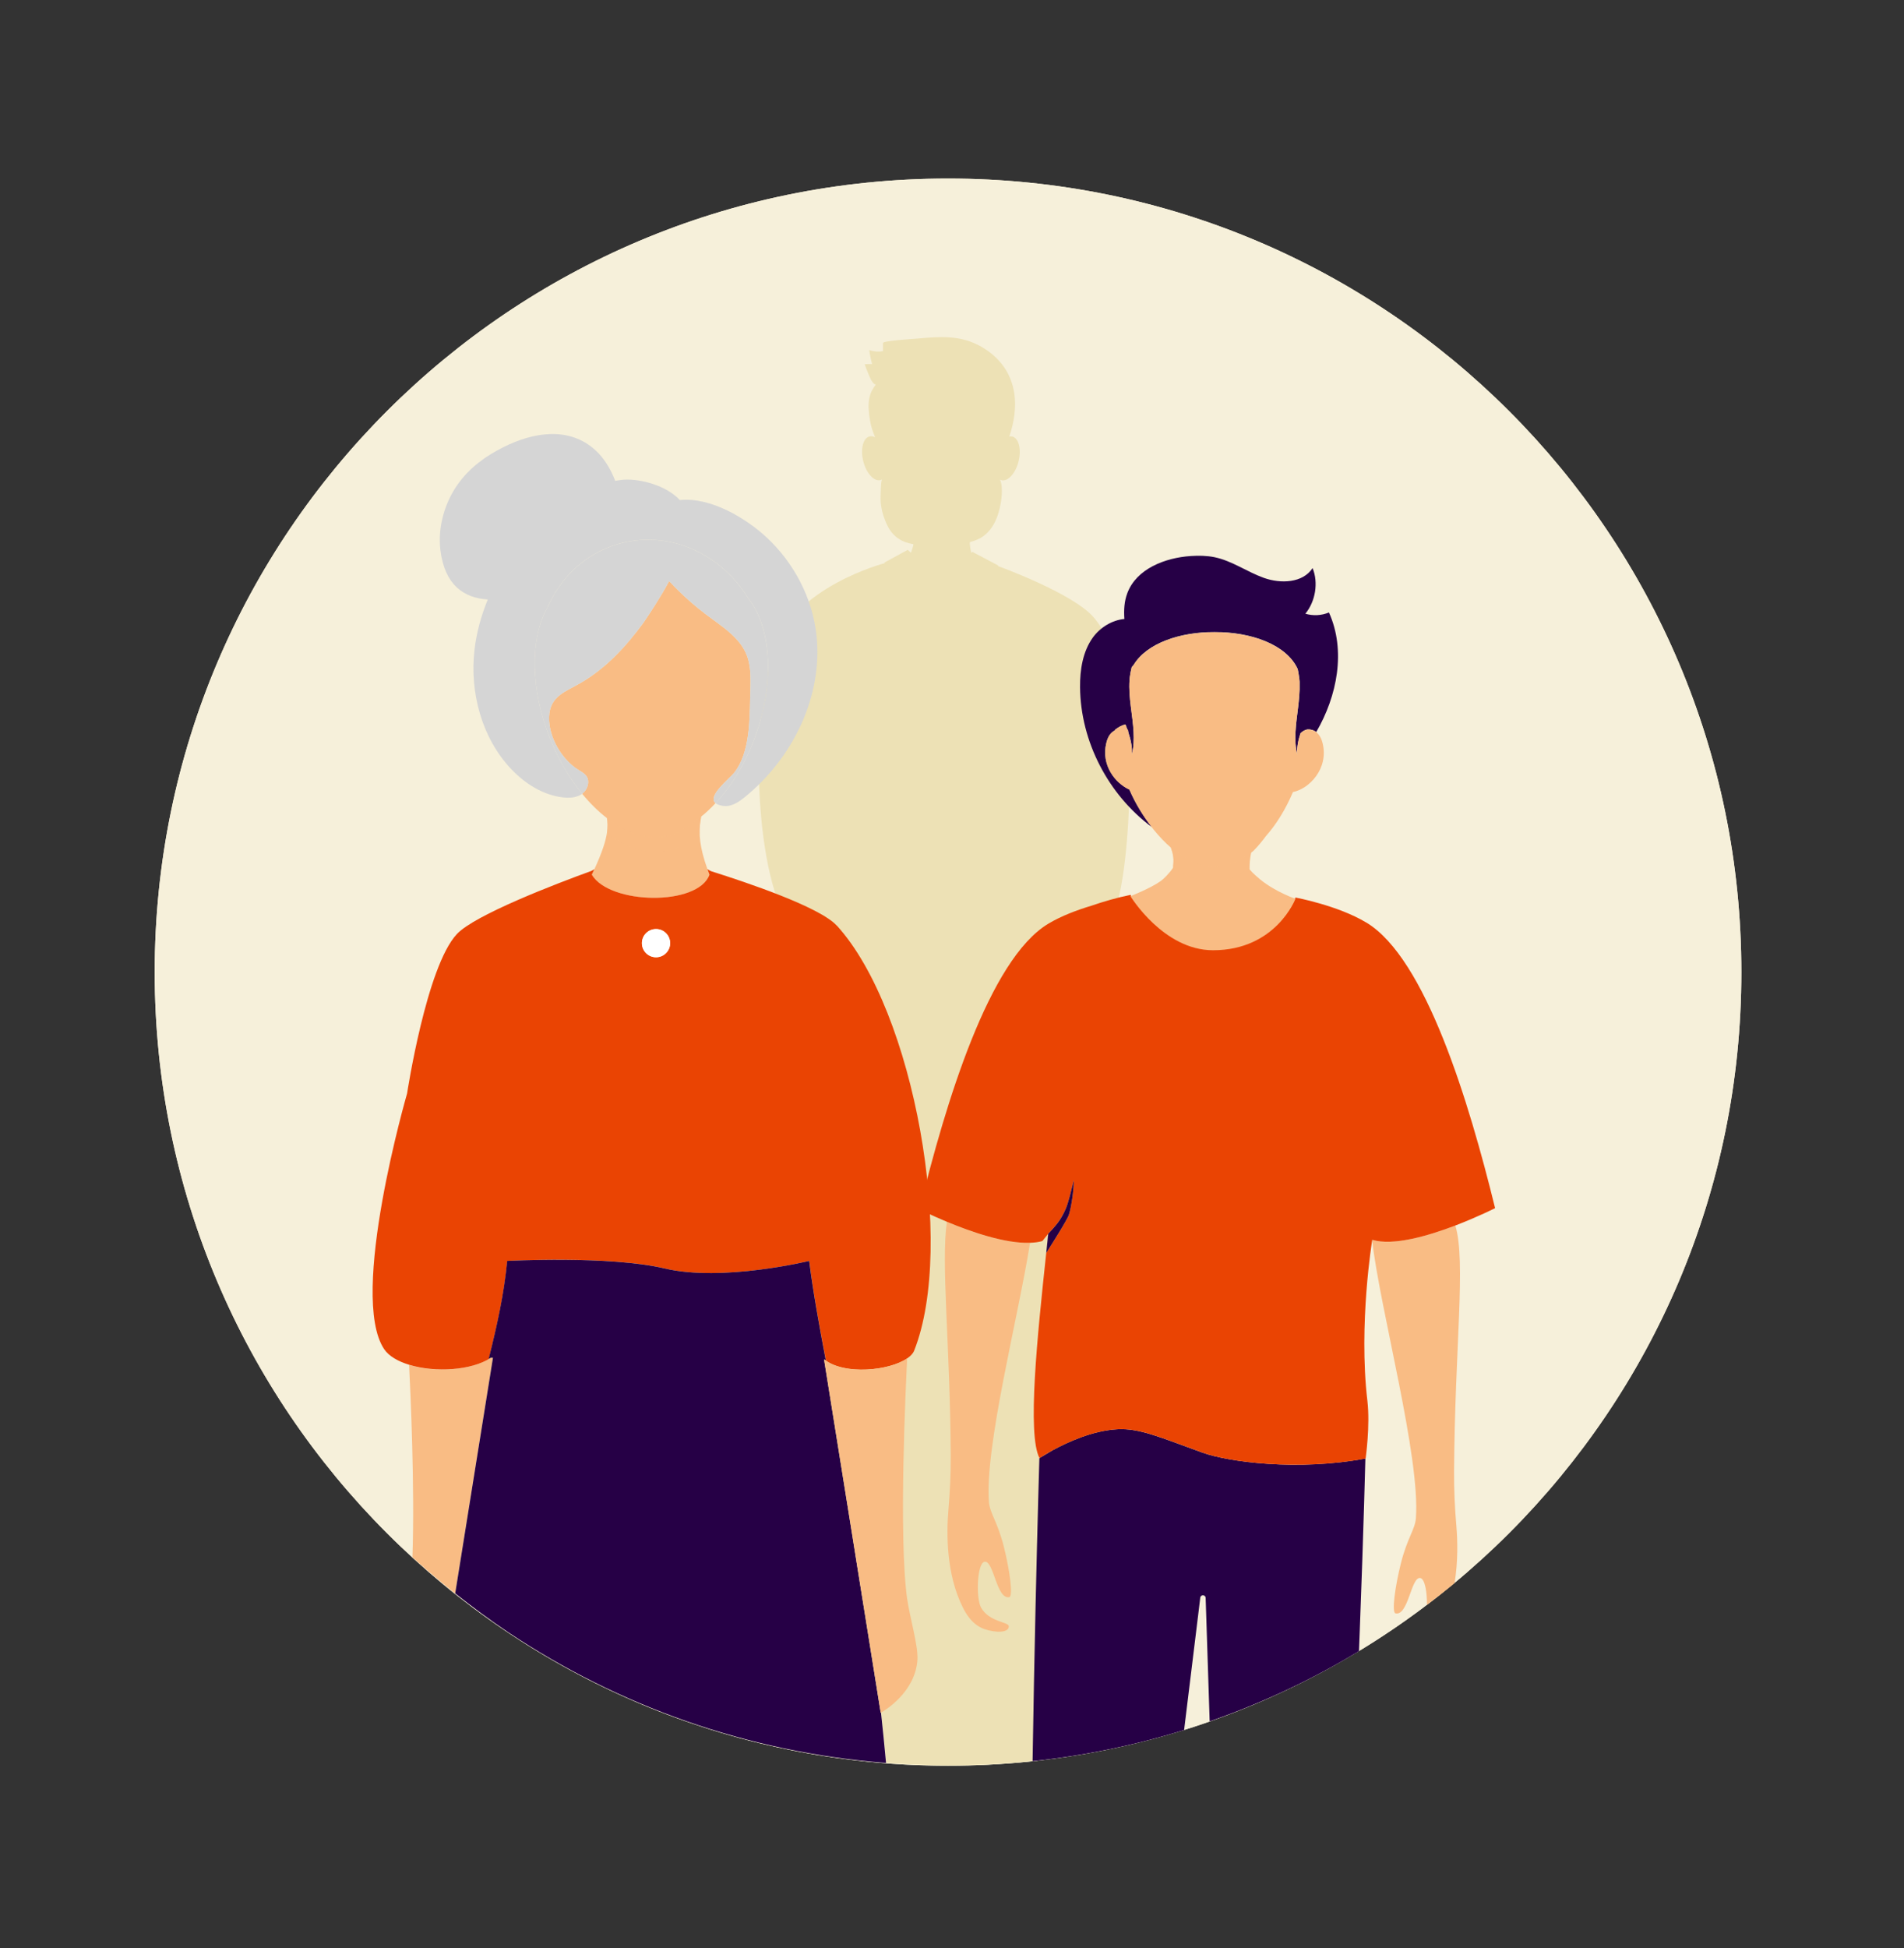
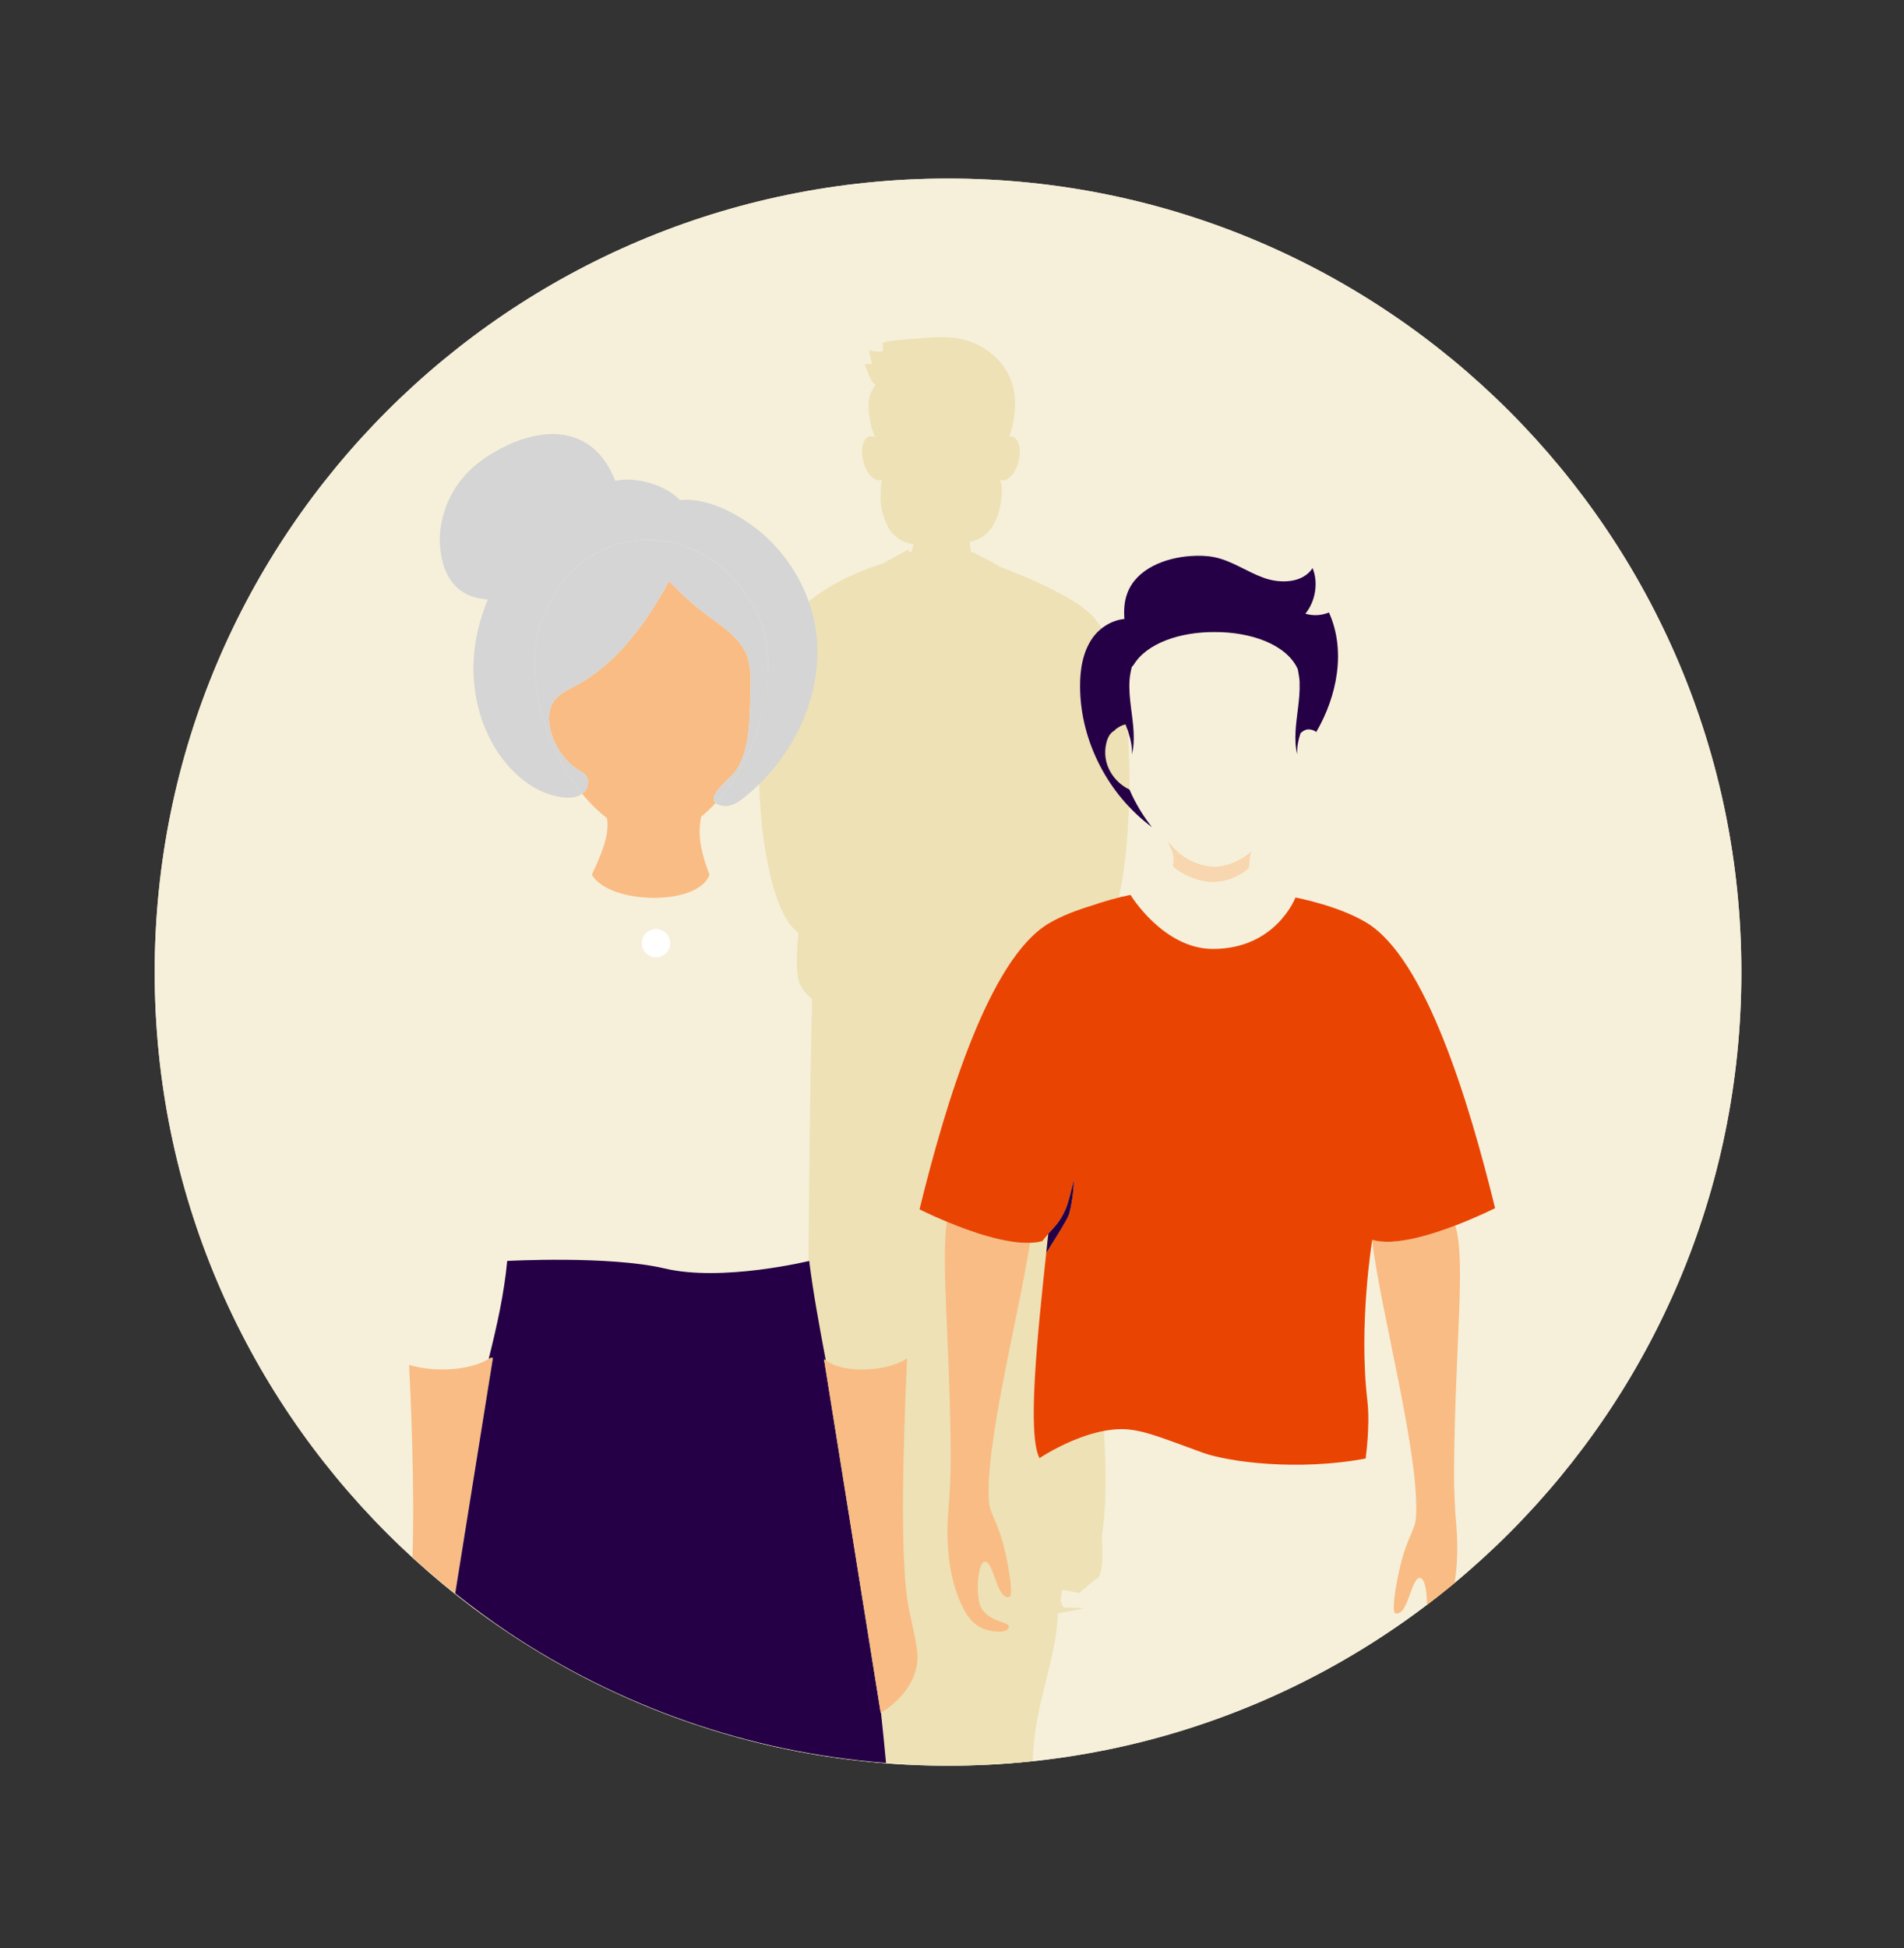
<svg xmlns="http://www.w3.org/2000/svg" width="480" height="491" viewBox="0 0 480 491" fill="none">
  <rect x="0" y="0" width="480" height="491" fill="#333333" stroke="none" />
  <g clip-path="url(#clip0_933_2)">
    <mask id="mask0_933_2" style="mask-type:luminance" maskUnits="userSpaceOnUse" x="50" y="55" width="380" height="380">
      <path d="M240 435C344.934 435 430 349.934 430 245C430 140.066 344.934 55 240 55C135.066 55 50 140.066 50 245C50 349.934 135.066 435 240 435Z" fill="white" />
    </mask>
    <g mask="url(#mask0_933_2)">
      <path d="M240 435C344.934 435 430 349.934 430 245C430 140.066 344.934 55 240 55C135.066 55 50 140.066 50 245C50 349.934 135.066 435 240 435Z" fill="#F6F0DA" />
      <path d="M311.358 349.296C311.358 355.512 306.947 360.601 301.56 360.601H151.595C146.167 360.601 141.783 355.512 141.783 349.296V137.785C141.783 131.556 146.194 126.467 151.595 126.467H301.56C306.988 126.467 311.358 131.556 311.358 137.785V349.296Z" fill="#EDE1B5" />
      <path d="M316.488 344.573C316.488 350.789 312.077 355.878 306.69 355.878H156.725C151.297 355.878 146.927 350.789 146.927 344.573V133.035C146.927 126.82 151.337 121.73 156.725 121.73H306.69C312.118 121.73 316.488 126.82 316.488 133.035V344.573Z" fill="white" />
      <path d="M209.302 244.484C209.302 242.869 212.016 241.553 215.165 241.553H297.652C300.868 241.553 303.515 242.91 303.515 244.484V246.357C303.515 247.972 300.8 249.288 297.652 249.288H215.165C211.948 249.288 209.302 247.931 209.302 246.357V244.484Z" fill="#BEB2C7" />
      <path d="M209.695 275.414C209.695 273.799 212.328 272.482 215.558 272.482H298.032C301.262 272.482 303.895 273.84 303.895 275.414V277.287C303.895 278.902 301.262 280.218 298.032 280.218H215.572C212.342 280.218 209.709 278.861 209.709 277.287L209.695 275.414Z" fill="#BEB2C7" />
      <g style="mix-blend-mode:multiply" opacity="0.5">
        <path d="M263.818 242.502L284.786 236.707C284.786 235.825 284.786 234.902 284.691 233.993L275.843 234.17C271.981 237.152 267.967 239.934 263.818 242.502Z" fill="#EDE1B5" />
      </g>
      <path d="M283.904 228.022C281.189 230.153 278.475 232.229 275.896 234.143L284.745 233.966C284.636 232.053 284.433 230.031 284.189 227.954L283.904 228.022Z" fill="#EAEAEA" />
      <g style="mix-blend-mode:multiply" opacity="0.5">
        <path d="M283.904 228.022C281.189 230.153 278.475 232.229 275.896 234.143L284.745 233.966C284.636 232.053 284.433 230.031 284.189 227.954L283.904 228.022Z" fill="#A77357" />
      </g>
      <path d="M304.03 210.094C304.193 203.973 288.328 195.478 288.328 195.478C281.162 203.037 272.938 211.37 266.152 217.979C249.419 234.265 244.75 236.233 245.646 241.498C246.338 245.57 255.485 247.063 263.777 242.53L263.085 242.733C261.756 240.926 260.309 239.208 258.756 237.59C258.035 236.879 257.264 236.221 256.449 235.622L283.863 228.049C293.987 220.15 303.854 211.79 304.03 210.094Z" fill="#A77357" />
      <path d="M258.796 237.563C260.35 239.182 261.796 240.9 263.126 242.707L263.818 242.503C267.089 240.712 275.571 234.537 283.904 228.022L256.489 235.595C257.305 236.195 258.076 236.853 258.796 237.563Z" fill="#A77357" />
      <path d="M330.155 210.922C330.155 202.996 323.301 199.4 316.054 196.075C314.595 195.461 313.006 195.216 311.43 195.363C309.853 195.51 308.337 196.043 307.016 196.916C307.016 196.916 292.223 186.833 284.582 199.034C281.203 204.462 282.994 214.505 284.107 223.639L327.332 211.709C327.332 211.465 330.155 211.18 330.155 210.922Z" fill="#A77357" />
      <path d="M236.01 228.47C234.979 230.112 236.186 232.84 238.385 236.26L256.408 231.279C248.916 225.674 238.317 224.806 236.01 228.47Z" fill="#A77357" />
      <path d="M355.263 348.428C352.548 338.344 350.133 329.184 349.834 323.809C349.169 312.572 356.362 311.812 357.977 251.026C358.411 235.052 358.248 230.764 353.688 226.122C349.766 222.132 345.993 223.001 345.057 224.182C345.353 221.412 344.718 218.624 343.252 216.256L284.786 232.406V233.207C284.528 241.824 284.976 257.242 282.072 260.757C279.724 263.647 270.387 248.067 263.072 238.391L243.624 243.819C246.155 247.288 248.462 250.915 250.532 254.677C256.653 266.294 260.507 274.857 271.948 296.748C283.741 319.277 297.38 318.788 301.601 326.469C303.908 330.69 306.27 344.112 307.885 357.996C317.534 352.35 332.571 347.641 355.263 348.428Z" fill="#A77357" />
      <path d="M232.305 237.929C232.016 238.017 231.734 238.131 231.464 238.268C231.464 238.268 220.023 244.837 220.01 246.004C219.996 247.171 233.581 246.398 233.581 246.398C233.939 246.394 234.295 246.343 234.64 246.248L243.638 243.765C241.697 241.05 239.851 238.499 238.426 236.26L232.305 237.929Z" fill="#2E2E2E" />
      <path d="M337.714 211.601C339.998 212.553 341.938 214.177 343.279 216.256L370.964 208.615C372.066 208.311 373.001 207.582 373.565 206.588C374.129 205.594 374.274 204.417 373.97 203.316C373.666 202.214 372.937 201.279 371.943 200.715C370.949 200.151 369.772 200.006 368.671 200.31L327.346 211.71V211.954C327.346 211.954 333.561 209.715 337.714 211.601Z" fill="#2E2E2E" />
      <path d="M263.071 238.391L284.785 232.406C284.742 229.473 284.524 226.546 284.134 223.639L256.435 231.279C257.243 231.887 258.014 232.544 258.742 233.247C260.292 234.869 261.738 236.587 263.071 238.391Z" fill="#2E2E2E" />
      <path d="M258.715 233.247C257.987 232.544 257.217 231.887 256.408 231.279L238.385 236.26C239.81 238.499 241.655 241.024 243.596 243.765L263.044 238.336C261.709 236.551 260.263 234.851 258.715 233.247Z" fill="#A77357" />
      <path d="M327.414 216.269C327.414 216.269 336.805 212.835 340.985 214.695C341.814 215.063 342.555 215.604 343.157 216.283H343.293C341.952 214.203 340.012 212.58 337.728 211.628C333.589 209.782 327.36 211.98 327.36 211.98V211.736L284.135 223.665C284.298 225.104 284.46 226.515 284.569 227.873L327.441 216.038L327.414 216.269Z" fill="#2E2E2E" />
      <g style="mix-blend-mode:multiply" opacity="0.5">
        <path d="M343.143 216.283L284.786 232.406C284.786 230.967 284.704 229.434 284.569 227.846L284.216 227.955C284.606 230.857 284.824 233.78 284.867 236.708L344.758 220.572C344.74 218.997 344.168 217.479 343.143 216.283Z" fill="#A77357" />
      </g>
      <path d="M343.143 216.282C342.541 215.604 341.801 215.063 340.972 214.695C336.819 212.835 327.4 216.269 327.4 216.269V216.011L284.528 227.845C284.664 229.433 284.745 230.967 284.745 232.405L343.143 216.282Z" fill="#2E2E2E" />
      <path d="M160.54 282.118L165.887 270.203C166.004 269.895 166.212 269.632 166.484 269.447C166.756 269.263 167.078 269.166 167.407 269.171H167.529C167.854 269.166 168.173 269.263 168.441 269.448C168.708 269.633 168.912 269.896 169.022 270.203L174.369 282.118C174.455 282.282 174.501 282.463 174.505 282.648C174.508 282.805 174.481 282.963 174.423 283.11C174.365 283.257 174.279 283.391 174.169 283.505C174.06 283.618 173.928 283.709 173.783 283.772C173.638 283.834 173.482 283.867 173.324 283.869C173.065 283.852 172.816 283.762 172.606 283.608C172.397 283.454 172.236 283.243 172.143 283L170.963 280.286H164L162.779 283.068C162.692 283.306 162.532 283.511 162.323 283.655C162.114 283.798 161.865 283.873 161.612 283.869C161.457 283.869 161.305 283.838 161.162 283.779C161.02 283.719 160.89 283.632 160.782 283.522C160.673 283.412 160.587 283.282 160.53 283.139C160.472 282.996 160.443 282.843 160.445 282.688C160.43 282.493 160.463 282.298 160.54 282.118ZM169.945 278.047L167.42 272.238L164.896 278.047H169.945Z" fill="#260046" />
      <path d="M175.984 276.608C175.963 275.627 176.141 274.652 176.507 273.741C176.873 272.831 177.419 272.003 178.112 271.309C178.805 270.614 179.632 270.067 180.541 269.7C181.451 269.332 182.426 269.152 183.407 269.171C185.19 269.114 186.936 269.691 188.334 270.799C188.487 270.917 188.612 271.07 188.696 271.244C188.781 271.418 188.824 271.61 188.822 271.804C188.824 271.967 188.793 272.13 188.731 272.282C188.668 272.433 188.576 272.571 188.46 272.686C188.343 272.801 188.205 272.892 188.053 272.952C187.9 273.013 187.737 273.042 187.574 273.039C187.3 273.044 187.033 272.958 186.814 272.794C185.863 271.963 184.643 271.505 183.38 271.505C182.734 271.517 182.096 271.659 181.506 271.921C180.915 272.184 180.383 272.563 179.942 273.035C179.5 273.507 179.157 274.063 178.934 274.669C178.712 275.276 178.613 275.922 178.644 276.567C178.613 277.214 178.711 277.86 178.934 278.467C179.157 279.075 179.499 279.631 179.941 280.105C180.382 280.578 180.914 280.958 181.505 281.222C182.095 281.486 182.733 281.629 183.38 281.643C184.709 281.67 185.997 281.184 186.976 280.286C187.188 280.104 187.457 280.003 187.736 280.001C188.049 280.001 188.348 280.123 188.572 280.341C188.795 280.559 188.924 280.856 188.931 281.168C188.929 281.339 188.892 281.509 188.822 281.665C188.752 281.821 188.65 281.962 188.524 282.077C187.102 283.38 185.226 284.072 183.299 284.004C182.327 284.017 181.364 283.834 180.465 283.466C179.566 283.098 178.751 282.553 178.068 281.862C177.385 281.171 176.848 280.35 176.49 279.447C176.132 278.545 175.96 277.579 175.984 276.608Z" fill="#260046" />
      <path d="M190.735 276.608C190.715 275.627 190.893 274.652 191.259 273.741C191.625 272.831 192.17 272.003 192.864 271.309C193.557 270.614 194.383 270.067 195.293 269.7C196.203 269.332 197.178 269.152 198.159 269.171C199.942 269.114 201.687 269.691 203.085 270.799C203.239 270.917 203.363 271.07 203.448 271.244C203.533 271.418 203.576 271.61 203.574 271.804C203.569 272.035 203.501 272.26 203.377 272.455C203.253 272.649 203.078 272.807 202.87 272.909C202.663 273.011 202.432 273.054 202.202 273.034C201.972 273.014 201.752 272.931 201.565 272.794C200.615 271.963 199.395 271.505 198.132 271.505C197.485 271.517 196.848 271.659 196.257 271.921C195.667 272.184 195.135 272.563 194.693 273.035C194.252 273.507 193.909 274.063 193.686 274.669C193.463 275.276 193.364 275.922 193.395 276.567C193.361 277.216 193.457 277.865 193.678 278.475C193.899 279.086 194.24 279.646 194.682 280.122C195.124 280.598 195.657 280.981 196.25 281.246C196.842 281.512 197.482 281.656 198.132 281.67C199.46 281.697 200.748 281.211 201.728 280.313C201.939 280.129 202.209 280.028 202.488 280.028C202.8 280.028 203.1 280.15 203.323 280.368C203.546 280.586 203.675 280.883 203.682 281.195C203.681 281.366 203.644 281.536 203.574 281.692C203.503 281.849 203.402 281.989 203.275 282.104C201.854 283.407 199.977 284.099 198.05 284.031C197.077 284.045 196.111 283.861 195.21 283.491C194.31 283.121 193.493 282.573 192.81 281.88C192.126 281.186 191.59 280.362 191.234 279.456C190.877 278.55 190.708 277.581 190.735 276.608Z" fill="#260046" />
      <path d="M161.367 239.409C161.364 239.242 161.394 239.075 161.456 238.92C161.518 238.764 161.61 238.623 161.728 238.504C161.846 238.385 161.986 238.29 162.141 238.227C162.296 238.163 162.462 238.131 162.63 238.133H167.814C168.494 238.089 169.175 238.178 169.821 238.397C170.466 238.616 171.061 238.96 171.573 239.409C171.889 239.717 172.137 240.087 172.303 240.496C172.469 240.905 172.548 241.343 172.537 241.784C172.551 242.463 172.365 243.13 172 243.703C171.635 244.275 171.109 244.727 170.487 245C171.296 245.156 172.024 245.59 172.545 246.228C173.065 246.865 173.346 247.665 173.337 248.488C173.337 251.053 171.22 252.438 168.017 252.438H162.643C162.476 252.439 162.31 252.408 162.155 252.344C162 252.28 161.86 252.186 161.742 252.067C161.624 251.948 161.531 251.807 161.469 251.651C161.407 251.496 161.377 251.329 161.381 251.162L161.367 239.409ZM167.298 244.2C168.927 244.2 170.012 243.562 170.012 242.245C170.012 241.105 169.103 240.413 167.488 240.413H163.851V244.24L167.298 244.2ZM168.045 250.28C169.768 250.28 170.759 249.601 170.759 248.298C170.759 247.09 169.795 246.371 167.8 246.371H163.729V250.32L168.045 250.28Z" fill="#260046" />
      <path d="M175.821 250.917C175.668 250.804 175.544 250.657 175.46 250.487C175.375 250.317 175.331 250.13 175.332 249.94C175.343 249.721 175.412 249.509 175.533 249.326C175.653 249.143 175.821 248.996 176.018 248.901C176.215 248.805 176.434 248.764 176.653 248.782C176.871 248.8 177.081 248.877 177.259 249.003C178.399 249.962 179.841 250.487 181.331 250.483C182.891 250.483 183.882 249.736 183.882 248.678C183.882 247.66 183.298 247.103 180.625 246.493C177.571 245.746 175.848 244.837 175.848 242.191C175.848 239.734 177.897 238.024 180.761 238.024C182.383 238.003 183.974 238.477 185.321 239.381C185.491 239.486 185.632 239.634 185.727 239.811C185.822 239.987 185.869 240.185 185.863 240.386C185.865 240.541 185.836 240.695 185.777 240.84C185.719 240.984 185.632 241.114 185.522 241.224C185.412 241.334 185.281 241.421 185.137 241.48C184.993 241.539 184.838 241.568 184.683 241.566C184.448 241.568 184.217 241.502 184.018 241.376C183.051 240.695 181.903 240.317 180.72 240.291C179.241 240.291 178.372 241.051 178.372 242.001C178.372 243.1 179.023 243.602 181.806 244.253C184.846 245 186.406 246.086 186.406 248.461C186.406 251.175 184.289 252.763 181.263 252.763C179.296 252.756 177.386 252.108 175.821 250.917Z" fill="#260046" />
      <path d="M189.338 239.409C189.336 239.241 189.368 239.074 189.431 238.919C189.495 238.763 189.588 238.622 189.707 238.503C189.826 238.384 189.967 238.29 190.123 238.227C190.279 238.163 190.445 238.131 190.613 238.133H195.798C196.477 238.089 197.159 238.178 197.804 238.397C198.449 238.616 199.045 238.96 199.557 239.409C199.872 239.717 200.121 240.087 200.287 240.496C200.452 240.905 200.532 241.343 200.521 241.784C200.533 242.462 200.344 243.129 199.976 243.699C199.609 244.27 199.08 244.718 198.458 244.987C199.268 245.14 200 245.573 200.523 246.211C201.047 246.848 201.329 247.65 201.321 248.475C201.321 251.04 199.204 252.424 196.001 252.424H190.573C190.405 252.426 190.238 252.394 190.082 252.331C189.927 252.267 189.785 252.173 189.667 252.054C189.548 251.936 189.454 251.794 189.39 251.639C189.327 251.483 189.295 251.316 189.297 251.148L189.338 239.409ZM195.282 244.2C196.897 244.2 197.996 243.562 197.996 242.245C197.996 241.105 197.087 240.413 195.458 240.413H191.835V244.24L195.282 244.2ZM196.015 250.28C197.738 250.28 198.729 249.601 198.729 248.298C198.729 247.09 197.766 246.371 195.771 246.371H191.767V250.32L196.015 250.28Z" fill="#260046" />
      <mask id="mask1_933_2" style="mask-type:luminance" maskUnits="userSpaceOnUse" x="194" y="132" width="83" height="83">
        <path d="M276.724 132.696H194.549V214.871H276.724V132.696Z" fill="white" />
      </mask>
      <g mask="url(#mask1_933_2)">
-         <path d="M276.724 173.791C276.724 181.919 274.313 189.865 269.797 196.623C265.281 203.381 258.862 208.648 251.352 211.758C243.843 214.868 235.579 215.681 227.607 214.094C219.635 212.508 212.313 208.592 206.567 202.844C200.82 197.095 196.907 189.772 195.323 181.799C193.739 173.827 194.555 165.564 197.667 158.055C200.78 150.546 206.049 144.129 212.809 139.615C219.568 135.101 227.515 132.694 235.643 132.696C241.039 132.696 246.382 133.759 251.367 135.825C256.352 137.89 260.881 140.917 264.696 144.733C268.511 148.549 271.537 153.08 273.601 158.065C275.664 163.051 276.726 168.395 276.724 173.791Z" fill="#FBDACD" />
+         <path d="M276.724 173.791C276.724 181.919 274.313 189.865 269.797 196.623C265.281 203.381 258.862 208.648 251.352 211.758C219.635 212.508 212.313 208.592 206.567 202.844C200.82 197.095 196.907 189.772 195.323 181.799C193.739 173.827 194.555 165.564 197.667 158.055C200.78 150.546 206.049 144.129 212.809 139.615C219.568 135.101 227.515 132.694 235.643 132.696C241.039 132.696 246.382 133.759 251.367 135.825C256.352 137.89 260.881 140.917 264.696 144.733C268.511 148.549 271.537 153.08 273.601 158.065C275.664 163.051 276.726 168.395 276.724 173.791Z" fill="#FBDACD" />
        <path d="M226.726 160.409H220.863V189.506H226.726V160.409Z" fill="#EA4403" />
        <path d="M239.008 160.409H233.146V189.506H239.008V160.409Z" fill="#EA4403" />
        <path d="M250.246 160.409H244.383V189.506H250.246V160.409Z" fill="#EA4403" />
        <path d="M254.643 162.581H216.806C216.619 162.577 216.439 162.513 216.291 162.399C216.144 162.284 216.037 162.126 215.987 161.946C215.937 161.766 215.946 161.575 216.013 161.401C216.079 161.227 216.2 161.079 216.358 160.979L235.059 149.783C235.192 149.703 235.345 149.66 235.5 149.66C235.656 149.66 235.808 149.703 235.941 149.783L255.077 160.979C255.24 161.076 255.366 161.223 255.438 161.399C255.509 161.574 255.521 161.768 255.472 161.951C255.423 162.134 255.315 162.296 255.165 162.412C255.016 162.528 254.832 162.592 254.643 162.594" fill="#EA4403" />
        <path d="M255.566 186.276H215.733V189.52H255.566V186.276Z" fill="#EA4403" />
        <path d="M257.711 189.52H213.59V192.763H257.711V189.52Z" fill="#EA4403" />
        <path d="M253.096 162.594H218.638V165.905H253.096V162.594Z" fill="#EA4403" />
      </g>
      <path d="M162.195 310.414C162.195 308.799 164.91 307.482 168.058 307.482H250.545C253.762 307.482 256.408 308.84 256.408 310.414V312.273C256.408 313.888 253.694 315.205 250.545 315.205H168.072C164.855 315.205 162.209 313.847 162.209 312.273L162.195 310.414Z" fill="#BEB2C7" />
      <path d="M162.195 326.714C162.195 325.099 164.91 323.782 168.058 323.782H250.545C253.762 323.782 256.408 325.139 256.408 326.714V328.587C256.408 330.188 253.694 331.504 250.545 331.504H168.072C164.855 331.504 162.209 330.147 162.209 328.587L162.195 326.714Z" fill="#BEB2C7" />
      <path d="M381.143 372.178L374.9 350.274C368.393 349.294 361.837 348.678 355.262 348.428C332.571 347.641 317.534 352.35 307.844 357.928C295.629 364.945 291.856 373.277 291.856 373.277L299.294 425.5C330.754 415.157 358.968 396.776 381.143 372.178Z" fill="#EA4403" />
    </g>
  </g>
  <g clip-path="url(#clip1_933_2)">
    <path d="M239 445C349.457 445 439 355.457 439 245C439 134.543 349.457 45 239 45C128.543 45 39 134.543 39 245C39 355.457 128.543 445 239 445Z" fill="#F6F0DA" />
    <path d="M239 445C349.457 445 439 355.457 439 245C439 134.543 349.457 45 239 45C128.543 45 39 134.543 39 245C39 355.457 128.543 445 239 445Z" fill="#F6F0DA" />
    <path d="M251.657 142.757C251.657 142.757 251.657 142.8 251.643 142.815V142.515L245.143 139.086L244.857 139.329C244.657 138.486 244.543 137.757 244.486 137.072C244.486 136.929 244.515 136.772 244.515 136.615C245.743 136.3 246.929 135.857 247.986 135.072C249.7 133.786 250.843 131.886 251.515 129.872C252.243 127.715 252.686 125.143 252.543 122.872C252.515 122.4 252.4 121.443 252.1 120.9C252.072 120.829 252 120.843 251.943 120.872C251.943 120.843 251.943 120.829 251.957 120.8C252.129 120.9 252.3 120.986 252.486 121.029C254.129 121.4 256.057 119.243 256.8 116.2C257.543 113.157 256.8 110.386 255.172 110.015C254.929 109.957 254.686 109.972 254.443 110.015C255.657 106.515 256.2 102.6 255.729 99.329C255 94.1 252.057 90.1 247.5 87.443C242.172 84.329 236.8 84.829 230.943 85.357C230.315 85.415 222.6 85.872 222.6 86.443C222.6 87.129 222.6 87.814 222.6 88.5C221.457 88.7 220.257 88.615 219.143 88.229C219.3 89.415 219.543 90.6 219.857 91.743C219.243 91.743 218.643 91.772 218.029 91.786C217.886 91.786 219.386 95.386 219.572 95.7C220.072 96.529 220.4 96.857 220.8 96.929C219.929 98.014 219.315 99.257 219.1 100.643C218.829 102.386 219.043 104.229 219.329 105.943C219.557 107.357 219.986 108.729 220.557 110.043C220.557 110.086 220.557 110.129 220.557 110.186C220.115 109.972 219.672 109.886 219.243 109.986C217.6 110.357 216.872 113.129 217.615 116.172C218.357 119.215 220.286 121.372 221.929 121C222.057 120.972 222.172 120.9 222.286 120.843C222.286 120.872 222.3 120.9 222.315 120.943C222.043 121.672 222.029 124.386 222 125.029C221.872 127.5 222.572 130.015 223.586 132.2C225.086 135.429 227.515 136.7 230.257 137.143C230.257 137.229 230.257 137.329 230.243 137.429C230.1 137.986 229.915 138.6 229.643 139.3L228.843 138.572L223 141.757V141.986C223 141.986 223 141.957 223 141.943C223 141.943 199.929 147.915 194.986 163.943C187.8 187.229 191.815 229 201.286 235.043C201.286 235.043 200.172 245.1 201.686 248.086C202.415 249.515 203.457 250.729 204.715 251.8C203.829 291.715 202.757 380.672 206.072 390.557C206.072 390.557 213.1 391.615 220.215 391.972L220.457 396.429C220 397.315 219.7 398.3 219.657 399.372C219.586 401.515 219.086 402.086 217.743 404.757C216.772 406.686 216.186 407.886 216.8 410.272C216.8 410.286 216.815 410.3 216.815 410.315C216.743 411.129 216.815 411.986 217.086 413.072C217.4 414.3 218.672 415.2 220.329 415.772C221.429 424.586 222.472 434.029 223.415 444.286C228.6 444.686 233.815 444.957 239.115 444.957C246.3 444.957 253.386 444.557 260.372 443.829C260.586 429.986 266.4 418.2 266.657 406.7C265.515 406.672 274.272 405.315 273.115 405.286C273.043 405.157 268.143 405.229 268.072 405.086C266.729 402.429 267.743 403.2 267.672 401.057C267.629 399.986 272.772 402.143 272.315 401.257L276.143 398.029C278.643 397.857 277.757 387.143 277.757 387.143C282.472 359.857 268.129 289.672 269.943 253.743C274.457 251.472 277.486 248.9 277.672 246.8C278.1 242.2 277.829 237.086 278.143 233.186C278.143 233.172 278.143 233.129 278.157 233.115C278.186 233.086 279.672 231.943 280.9 229.643C284.615 222.686 289.143 170.829 275.629 155.486C270.272 149.415 251.7 142.7 251.7 142.7L251.657 142.757Z" fill="#EDE1B5" />
    <path d="M114.757 401.614V401.586C114.528 401.4 114.3 401.229 114.071 401.043C114.3 401.229 114.528 401.414 114.757 401.6V401.614Z" fill="#F9BC84" />
    <path d="M123.715 342.214C123.572 342.314 123.372 342.385 123.215 342.485C118.272 345.457 109.429 345.9 103.129 343.985C103.472 350.6 104.6 375.042 103.972 392.457C106.472 394.742 109.043 396.928 111.657 399.085C112.457 399.742 113.257 400.414 114.057 401.057C114.286 401.242 114.515 401.414 114.743 401.6L124.257 342.228H123.686L123.715 342.214Z" fill="#F9BC84" />
    <g style="mix-blend-mode:multiply" opacity="0.5">
      <path d="M153.028 206.2C153.028 206.2 152.986 206.171 152.957 206.143C153.071 206.628 153.143 207.128 153.157 207.657C153.143 207.157 153.1 206.657 153.028 206.2Z" fill="#F9BC84" />
    </g>
    <g style="mix-blend-mode:multiply" opacity="0.5">
      <path d="M153.015 209.643C153.015 209.643 153.043 209.686 153.043 209.7C153.129 209.086 153.158 208.515 153.158 207.972C153.158 208.5 153.129 209.043 153.015 209.643Z" fill="#F9BC84" />
    </g>
    <g style="mix-blend-mode:multiply" opacity="0.5">
      <path d="M176.572 206.957C176.643 206.557 176.7 206.143 176.8 205.771C176.786 205.771 176.772 205.8 176.743 205.814C176.672 206.2 176.615 206.586 176.558 206.971L176.572 206.957Z" fill="#F9BC84" />
    </g>
    <path d="M188.357 165.371C186.671 160.685 181.914 157.828 177.857 154.757C175.657 153.1 171.971 150.014 168.7 146.442C166.5 150.514 164 154.314 162.185 156.971C157.828 162.914 152.928 168.242 146.571 172C142.671 174.314 138.585 175.328 138.428 180.728C138.285 185.857 141.671 191.471 145.857 194.057C146.571 194.5 147.357 194.914 147.842 195.614C148.785 197 148.1 199.057 146.757 200.042C148.714 202.428 150.8 204.485 152.957 206.142C152.985 206.157 153 206.171 153.028 206.2C153.1 206.671 153.142 207.157 153.157 207.657C153.157 207.757 153.157 207.871 153.157 207.971C153.157 208.514 153.128 209.085 153.042 209.7C152.728 211.971 151.771 214.871 149.842 219.071C149.628 219.528 149.442 219.957 149.2 220.457C153.685 228.028 175.985 228.428 178.857 220.457C178.671 219.971 178.528 219.542 178.357 219.085C176.342 213.485 176.128 210.1 176.571 206.971C176.628 206.585 176.685 206.2 176.757 205.814C176.771 205.814 176.785 205.785 176.814 205.771C178.042 204.785 179.228 203.657 180.385 202.414C178.228 200.6 183.9 196.3 185.171 194.657C189.071 189.628 188.985 181.4 189.128 175.442C189.214 172.185 189.485 168.485 188.357 165.371Z" fill="#F9BC84" />
    <path d="M138.014 153.1C141.3 145.585 147.457 139.614 155.571 137.171C168.271 133.343 181.7 139.328 188.7 150.9C194.3 157.928 195.371 171.314 190.643 184.928C188.186 191.985 184.543 197.971 180.386 202.4C180.771 202.728 181.386 202.985 182.343 203.114C184.343 203.4 186.214 202.157 187.757 200.9C200 190.943 207.514 175.343 205.828 160.014C204.814 150.785 200.228 141.943 193.314 135.485C188.214 130.728 179.271 125.228 171.386 126.028C167.986 122.357 161.571 120.671 157.4 120.885C156.6 120.928 155.857 121.071 155.1 121.185C153.928 118.143 152.271 115.457 150.157 113.514C143.514 107.385 134.428 108.914 126.871 112.714C122.614 114.857 118.457 117.728 115.343 122.143C112.228 126.557 110.286 132.714 111.028 138.685C112.114 147.414 116.914 150.714 122.971 151.085C121.286 155.185 120.114 159.485 119.614 163.828C118.386 174.6 121.5 186.071 128.9 193.857C132.414 197.557 136.971 200.414 141.971 200.971C143.628 201.157 145.4 201.043 146.757 200.071C146.757 200.071 146.757 200.071 146.771 200.057C143.6 196.185 140.771 191.443 138.628 186.057C133.6 173.414 133.686 160.757 138.014 153.114V153.1Z" fill="#D5D5D5" />
    <path d="M147.842 195.614C147.357 194.914 146.571 194.5 145.857 194.057C141.671 191.471 138.285 185.857 138.428 180.728C138.585 175.343 142.671 174.314 146.571 172C152.928 168.243 157.814 162.914 162.185 156.971C164 154.328 166.5 150.528 168.7 146.443C171.971 150.014 175.657 153.1 177.857 154.757C181.914 157.814 186.671 160.686 188.357 165.371C189.485 168.486 189.214 172.186 189.128 175.443C188.985 181.4 189.057 189.614 185.171 194.657C183.9 196.3 178.228 200.6 180.385 202.414C184.542 197.971 188.185 192 190.642 184.943C195.371 171.328 194.285 157.943 188.7 150.914C181.7 139.343 168.285 133.343 155.571 137.186C147.457 139.628 141.3 145.6 138.014 153.114C133.671 160.771 133.6 173.428 138.628 186.057C140.771 191.443 143.585 196.186 146.771 200.057C148.114 199.071 148.8 197.014 147.857 195.628L147.842 195.614Z" fill="#D5D5D5" />
-     <path d="M210.942 233.272C206.671 228.586 188.185 222.372 179.5 219.643C179.085 219.515 178.728 219.272 178.357 219.072C178.528 219.529 178.671 219.958 178.857 220.443C175.985 228.415 153.685 228.015 149.2 220.443C149.442 219.958 149.628 219.529 149.842 219.058C149.571 219.215 149.328 219.4 149.028 219.515C140.157 222.743 119.743 230.543 115.185 235.4C107.5 243.586 102.628 275.586 102.628 275.586C102.628 275.586 87.843 326.543 96.843 340.015C98.028 341.786 100.342 343.1 103.157 343.958C109.657 345.943 118.885 345.415 123.728 342.2C123.585 342.3 123.385 342.372 123.228 342.472C125.357 333.843 127.085 326.2 127.9 317.786C127.9 317.786 153.7 316.386 167.6 319.686C182.128 323.129 204.028 317.786 204.028 317.786C204.971 325.415 206.442 333.6 208.214 342.858C208.071 342.758 207.9 342.7 207.771 342.586C212.642 346.615 224.185 345.5 228.728 342.329C229.571 341.743 230.185 341.1 230.457 340.4C240.971 313.915 230.528 254.729 210.957 233.258L210.942 233.272ZM165.385 241.258C163.428 241.258 161.828 239.672 161.828 237.7C161.828 235.729 163.414 234.143 165.385 234.143C167.357 234.143 168.942 235.729 168.942 237.7C168.942 239.672 167.357 241.258 165.385 241.258Z" fill="#EA4403" />
    <path d="M222.128 431.6L222.028 431.658L207.743 342.586C207.871 342.686 208.057 342.758 208.185 342.858C206.428 333.6 204.957 325.415 204 317.786C204 317.786 182.1 323.129 167.571 319.686C153.671 316.4 127.871 317.786 127.871 317.786C127.057 326.2 125.343 333.843 123.2 342.472C123.357 342.372 123.543 342.3 123.7 342.2H124.271L114.757 401.572C119.114 405.015 123.571 408.329 128.2 411.429C155.843 429.872 188.343 441.6 223.371 444.315C222.971 439.915 222.543 435.715 222.1 431.586L222.128 431.6Z" fill="#260046" />
    <path d="M165.385 234.143C163.428 234.143 161.828 235.728 161.828 237.7C161.828 239.671 163.414 241.257 165.385 241.257C167.357 241.257 168.942 239.671 168.942 237.7C168.942 235.728 167.357 234.143 165.385 234.143Z" fill="white" />
-     <path d="M303.186 366.114C292.414 362.214 287.272 359.914 281.743 360.2C275.457 360.528 269.086 363.471 265.343 365.514L262.029 367.485C262.029 367.485 261.557 383.028 261.057 405.228C260.8 416.728 260.529 430.014 260.314 443.857C273.472 442.471 286.243 439.814 298.514 436L302.072 406.9L302.586 402.657C302.686 401.828 303.914 401.871 303.943 402.714L304.086 407.028L304.957 433.828C318.186 429.214 330.8 423.285 342.6 416.128C342.672 414.228 342.743 412.371 342.814 410.557C343.772 385.371 344.214 367.571 344.214 367.571C327.172 370.785 309.672 368.457 303.157 366.1L303.186 366.114Z" fill="#260046" />
    <path d="M238.715 307.929C237.2 318.343 239.515 338.657 239.686 366.714C239.715 371.343 239.486 375.957 239.1 380.572C238.6 386.343 238.5 396.657 242.715 405.086C243.357 406.372 244.972 409.486 248.215 410.586C251 411.529 254.343 411.572 254.329 409.857C254.315 408.743 249.457 408.843 247.357 405.214C245.986 402.829 246.3 393.9 248.215 393.6C250.529 393.229 251.215 403.186 254.443 402.514C255.457 402.3 254.543 395.714 253.1 389.929C251.529 383.6 249.529 381.343 249.315 378.572C248.229 364.472 256.7 332.072 259.672 313.229C253.429 313.472 244.743 310.443 238.715 307.929Z" fill="#F9BC84" />
    <path d="M366.886 308.843H366.858C359.986 311.486 351.186 314.043 345.9 312.471C347.9 330.014 358.129 367.271 356.943 382.671C356.729 385.457 354.729 387.714 353.158 394.028C351.715 399.814 350.786 406.4 351.815 406.614C355.058 407.286 355.729 397.328 358.043 397.7C359.215 397.886 359.786 401.314 359.729 404.486C362.086 402.7 364.415 400.871 366.7 398.971C367.6 393.486 367.458 388.214 367.158 384.671C366.758 380.071 366.543 375.443 366.572 370.814C366.758 339.586 369.629 317.886 366.886 308.843Z" fill="#F9BC84" />
    <g style="mix-blend-mode:multiply" opacity="0.5">
-       <path d="M172.871 208.457C172 209.128 171.057 209.7 170.028 210.114C164.8 212.228 158.657 210.543 152.942 206.143C152.971 206.157 152.985 206.171 153.014 206.2C153.085 206.671 153.128 207.157 153.142 207.657C153.142 207.757 153.142 207.871 153.142 207.971C153.142 208.514 153.114 209.085 153.028 209.7C153.057 210.428 156.642 212.857 160.828 214.057C162.185 214.443 163.6 214.7 164.971 214.728C166.685 214.757 168.371 214.414 169.928 213.943C173.585 212.8 176.371 210.714 176.342 209.8C176.3 208.785 176.414 207.857 176.585 206.957C176.642 206.571 176.7 206.185 176.771 205.8C176.785 205.8 176.8 205.771 176.828 205.757C175.542 206.8 174.228 207.728 172.9 208.457H172.871Z" fill="#F9BC84" />
-     </g>
+       </g>
    <path d="M228.7 403.043C226.515 387.4 228.343 349.357 228.7 342.343C224.272 345.428 213.257 346.528 208.186 342.871C208.043 342.771 207.872 342.714 207.743 342.6L222.029 431.671C222.029 431.671 222.057 431.657 222.129 431.614C223.072 431.071 230.743 426.457 231.286 418.328C231.515 414.814 229.315 407.371 228.715 403.057L228.7 403.043Z" fill="#F9BC84" />
    <path d="M344.429 232.5C337.286 228.185 326.586 226.2 326.586 226.2C326.586 226.2 321.686 239.157 305.786 239.157C293.272 239.157 284.986 225.528 284.986 225.528C281.6 226.228 278.272 227.185 275.129 228.271C271.7 229.3 267.6 230.8 264.257 232.814C249.314 241.814 238.414 277.9 231.814 304.785C231.814 304.785 234.657 306.228 238.714 307.914C244.729 310.428 253.429 313.457 259.672 313.214C260.786 313.171 261.857 313.057 262.786 312.771C262.786 312.771 263.329 312.071 264.243 310.971C265.129 309.985 265.772 309.314 266.572 308.285C267.414 307.214 268.043 306 268.614 304.771C269.386 303.1 270.157 299.643 270.6 297.857C270.629 297.728 270.714 297.443 270.714 297.571C270.672 299.914 270.143 303.928 269.486 306.071C269.072 307.428 264.714 314.257 263.757 315.757C261.543 336.528 258.914 361.428 262.057 367.485C262.057 367.485 263.329 366.628 265.372 365.514C269.114 363.471 275.486 360.528 281.772 360.2C287.3 359.914 292.443 362.214 303.214 366.114C309.729 368.471 327.229 370.785 344.272 367.585C344.272 367.585 345.457 359.328 344.714 352.985C342.443 333.671 345.943 312.471 345.943 312.471C351.214 314.057 360.014 311.485 366.9 308.857C372.557 306.685 376.914 304.485 376.914 304.485C370.314 277.6 359.414 241.514 344.472 232.514L344.429 232.5Z" fill="#EA4403" />
-     <path d="M264.229 310.986L263.743 315.757C263.915 314.128 264.086 312.528 264.257 310.957C264.257 310.957 264.243 310.971 264.229 310.986Z" fill="#260046" />
    <path d="M270.714 297.586C270.714 297.458 270.628 297.758 270.6 297.872C270.143 299.658 269.371 303.115 268.614 304.786C268.057 306.015 267.414 307.229 266.571 308.3C265.771 309.329 265.128 310 264.243 310.972C264.243 310.972 264.257 310.972 264.271 310.972C264.1 312.543 263.928 314.143 263.757 315.772C264.714 314.258 269.071 307.443 269.485 306.086C270.143 303.958 270.685 299.929 270.714 297.586Z" fill="#260046" />
    <path d="M327.843 184.8C328.472 184.172 329.072 183.943 329.572 183.829C329.957 183.815 330.343 183.829 330.729 183.943C331.115 184.043 331.486 184.229 331.829 184.486C337.129 175.386 339.357 163.929 335.029 154.357C333.157 155.143 331.029 155.257 329.086 154.672C331.615 151.586 332.429 146.857 330.9 143.172C328.443 146.957 322.872 147.157 318.629 145.643C314.386 144.129 310.6 141.343 306.186 140.429C304.229 140.029 302.215 140 300.229 140.129C293.7 140.557 286.5 143.357 284.2 149.486C283.415 151.557 283.3 153.772 283.457 156C280.386 156.272 277.386 158.1 275.529 160.643C272.957 164.215 272.243 168.8 272.286 173.2C272.4 186.9 279.415 200.315 290.4 208.457C288.257 205.729 286.286 202.586 284.729 198.972C281.143 197.343 277.557 192.815 278.915 187.229C279.343 185.429 280.143 184.515 281.057 184.086C281.057 184.043 281.057 183.986 281.057 183.943C281.757 183.386 282.743 182.743 283.743 182.572C283.886 182.972 284.043 183.386 284.186 183.786L284.343 184.1C284.343 184.1 284.486 184.672 284.472 184.615C285.057 186.415 285.486 188.257 285.343 190.172C285.815 188.3 285.886 186.4 285.786 184.486C285.572 180.186 284.472 175.8 284.757 171.486C284.829 170.343 285.043 169.229 285.315 168.129C285.472 167.943 285.615 167.743 285.786 167.572C289.129 162.043 297.629 159.243 306.186 159.3C315.215 159.243 324.315 162.357 327.157 168.615C327.3 169.3 327.415 170 327.515 170.7C327.557 171.057 327.615 171.415 327.629 171.772C327.629 171.929 327.629 172.086 327.629 172.257C327.757 176.329 326.8 180.429 326.6 184.472C326.5 186.4 326.572 188.3 327.043 190.172C326.9 188.315 327.3 186.529 327.857 184.786" fill="#260046" />
-     <path d="M331.943 184.571C331.943 184.571 331.857 184.543 331.829 184.514C331.486 184.243 331.115 184.071 330.729 183.971C330.357 183.871 329.957 183.828 329.572 183.857C329.072 183.957 328.457 184.2 327.843 184.828C327.286 186.571 326.886 188.357 327.029 190.214C326.557 188.343 326.486 186.428 326.586 184.514C326.786 180.471 327.743 176.357 327.615 172.3C327.615 172.143 327.615 171.986 327.615 171.814C327.6 171.457 327.543 171.1 327.5 170.743C327.457 170.343 327.386 169.957 327.315 169.571C327.257 169.271 327.2 168.957 327.143 168.657C324.3 162.4 315.2 159.286 306.172 159.343C297.615 159.286 289.129 162.071 285.772 167.614C285.6 167.786 285.457 167.986 285.3 168.171C285.029 169.271 284.815 170.4 284.743 171.528C284.443 175.857 285.557 180.228 285.772 184.528C285.872 186.443 285.8 188.343 285.329 190.214C285.472 188.3 285.043 186.457 284.457 184.657C284.429 184.4 284.4 184.128 284.372 183.886C284.315 183.857 284.243 183.843 284.172 183.828C284.029 183.428 283.886 183.014 283.729 182.614C282.729 182.786 281.743 183.428 281.043 183.986C281.043 184.028 281.043 184.086 281.043 184.128C280.129 184.557 279.329 185.471 278.9 187.271C277.543 192.857 281.129 197.371 284.715 199.014C286.286 202.614 288.243 205.771 290.386 208.5C290.543 208.7 290.7 208.928 290.872 209.128C292.257 210.814 293.686 212.371 295.2 213.628C295.729 215.214 296.043 216.686 295.686 218.757C294.815 220.071 293.286 221.6 292.586 222.071C289.872 223.971 284.986 225.857 284.986 225.857C284.986 225.857 293.272 239.486 305.8 239.486C321.672 239.486 326.586 226.514 326.586 226.514C326.586 226.514 321.643 224.857 317.686 221.643C317.186 221.2 315.843 220.114 315.029 219.114C314.972 217.586 315.157 216.271 315.4 214.928C315.429 214.928 315.457 214.9 315.457 214.871C315.643 214.743 315.8 214.614 315.957 214.471C317.157 213.271 318.2 211.986 319.186 210.657C321.815 207.686 324.129 203.914 325.957 199.614C329.943 198.857 335 193.814 333.443 187.357C333.115 186.014 332.586 185.171 331.957 184.643L331.943 184.571Z" fill="#F9BC84" />
    <g style="mix-blend-mode:multiply" opacity="0.5">
      <path d="M296.314 214.129C295.571 213.386 294.914 212.6 294.257 211.814C295.214 213.772 296.228 215.472 295.685 218.086C295.543 218.8 300.857 222.214 305.571 222.286C310.357 222.357 315 219.286 314.957 218.214C314.9 216.843 315.157 215.672 315.471 214.543C312.814 216.972 309.514 218.314 306.143 218.457C302.571 218.3 299.057 216.857 296.328 214.129H296.314Z" fill="#F9BC84" />
    </g>
  </g>
  <defs>
    <clipPath id="clip0_933_2">
      <rect width="380" height="380" fill="white" transform="translate(50 55)" />
    </clipPath>
    <clipPath id="clip1_933_2">
      <rect width="400" height="400" fill="white" transform="translate(39 45)" />
    </clipPath>
  </defs>
</svg>